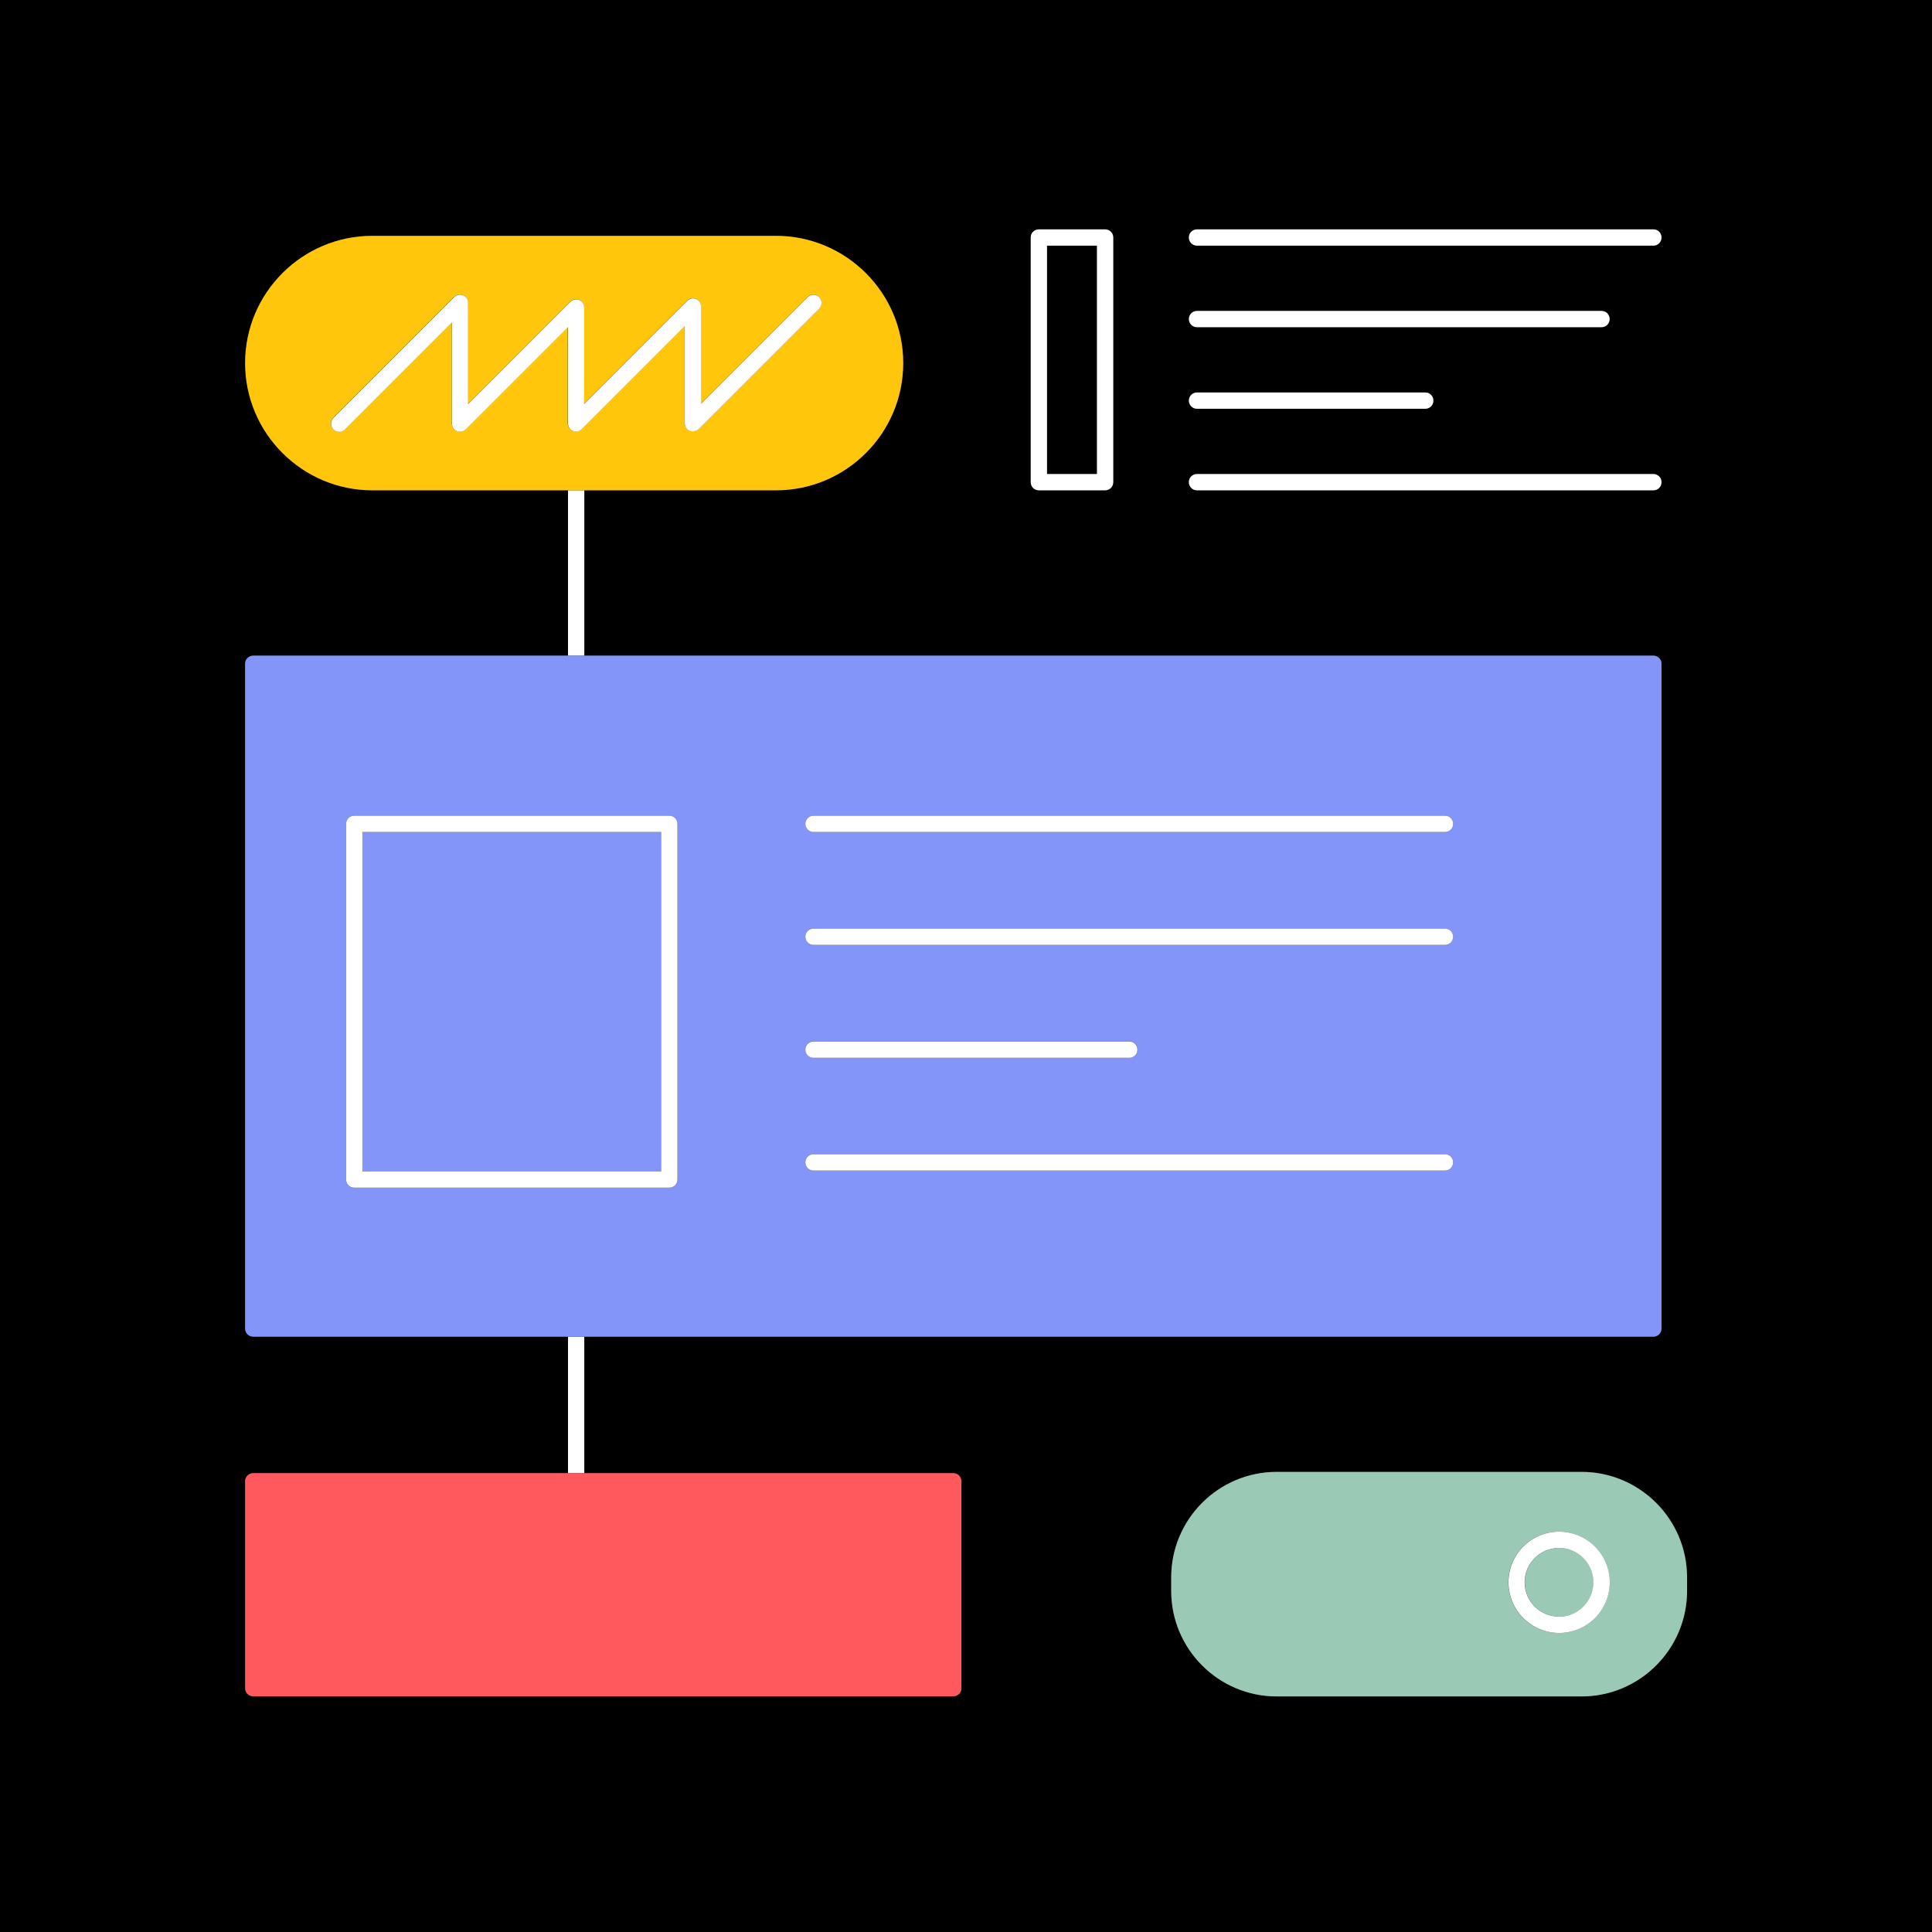
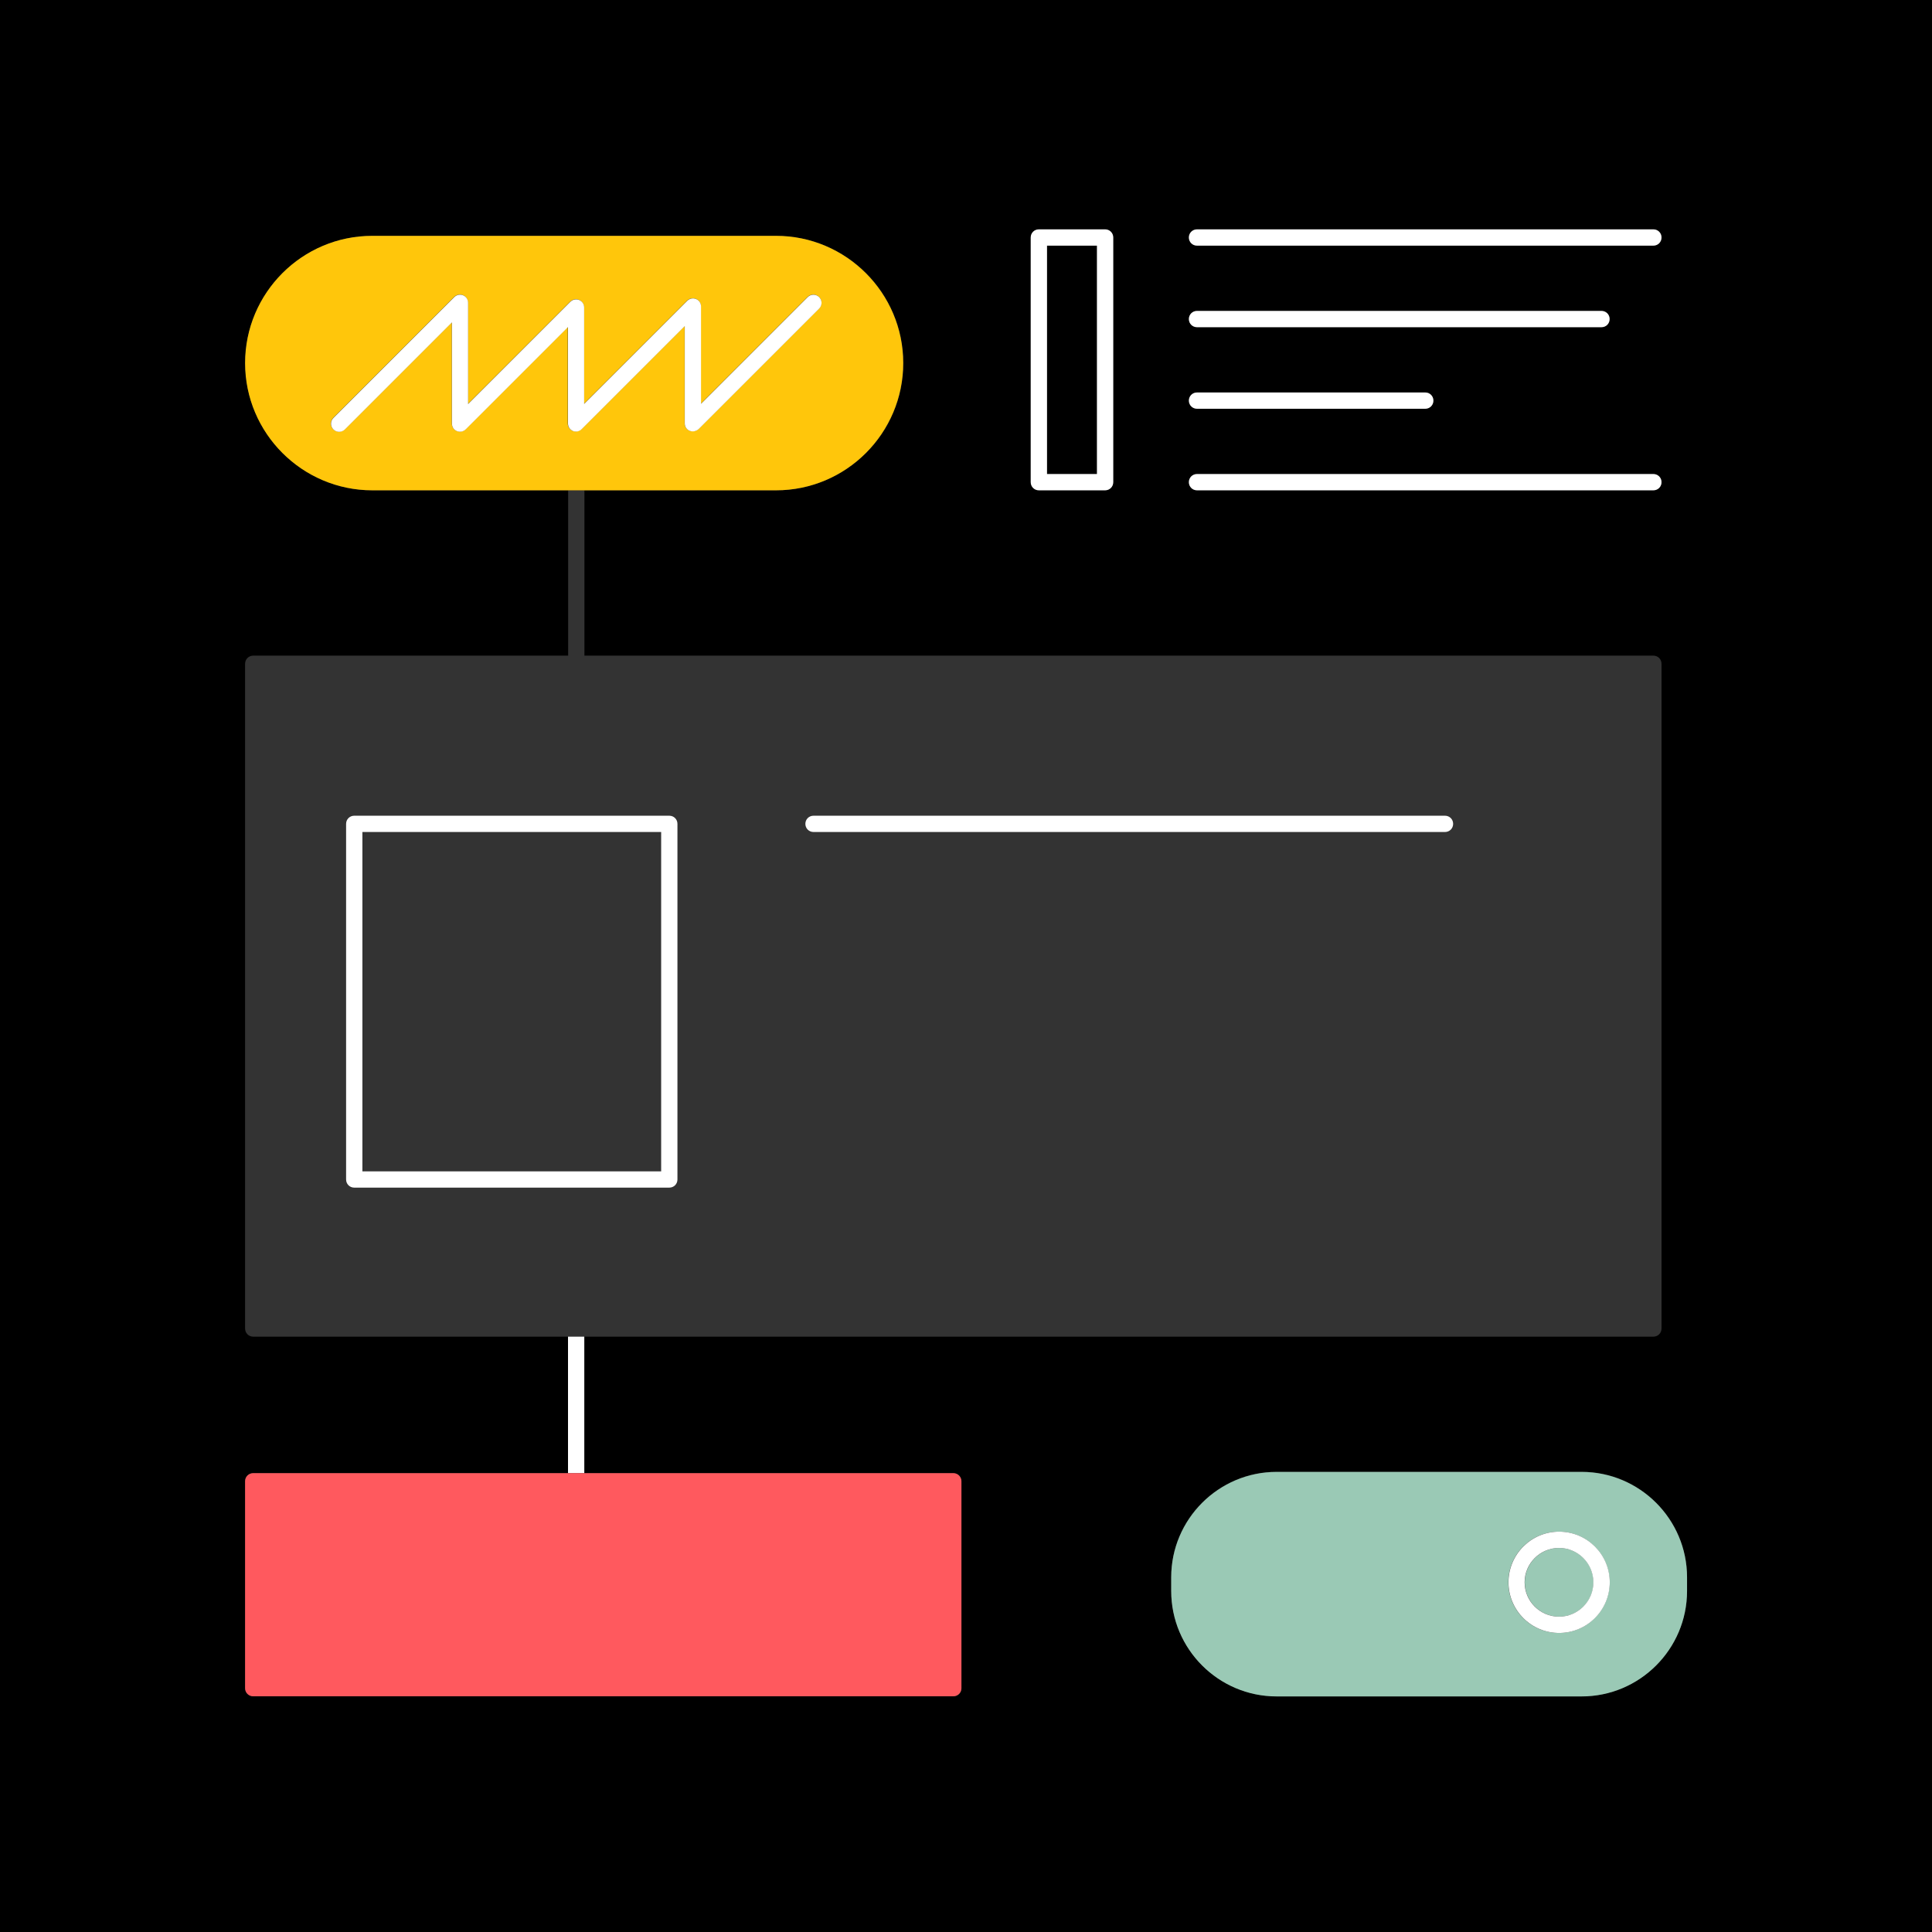
<svg xmlns="http://www.w3.org/2000/svg" width="140" height="140" viewBox="0 0 140 140" fill="none">
  <rect x="0" y="0" width="140" height="140" fill="#333333" stroke="none" />
  <g clip-path="url(#clip0_2307_2069)">
    <path d="M79.49 17.8H75.87V34.35H79.49V17.8Z" fill="black" />
    <path d="M0 0V140H140V0H0ZM86.74 16.62H119.81C120.14 16.62 120.4 16.88 120.4 17.21C120.4 17.54 120.14 17.8 119.81 17.8H86.74C86.41 17.8 86.15 17.54 86.15 17.21C86.15 16.88 86.41 16.62 86.74 16.62ZM86.74 22.53H116.05C116.38 22.53 116.64 22.79 116.64 23.12C116.64 23.45 116.38 23.71 116.05 23.71H86.74C86.41 23.71 86.15 23.45 86.15 23.12C86.15 22.79 86.41 22.53 86.74 22.53ZM86.74 28.44H103.28C103.61 28.44 103.87 28.7 103.87 29.03C103.87 29.36 103.61 29.62 103.28 29.62H86.74C86.41 29.62 86.15 29.36 86.15 29.03C86.15 28.7 86.41 28.44 86.74 28.44ZM86.74 34.35H119.81C120.14 34.35 120.4 34.61 120.4 34.94C120.4 35.27 120.14 35.53 119.81 35.53H86.74C86.41 35.53 86.15 35.27 86.15 34.94C86.15 34.61 86.41 34.35 86.74 34.35ZM74.69 17.21C74.69 16.88 74.95 16.62 75.28 16.62H80.08C80.41 16.62 80.67 16.88 80.67 17.21V34.94C80.67 35.27 80.41 35.53 80.08 35.53H75.28C74.95 35.53 74.69 35.27 74.69 34.94V17.21ZM69.67 122.33C69.67 122.66 69.41 122.92 69.08 122.92H18.35C18.02 122.92 17.76 122.66 17.76 122.33V107.34C17.76 107.01 18.02 106.75 18.35 106.75H41.17V96.86H18.35C18.02 96.86 17.76 96.6 17.76 96.27V48.1C17.76 47.77 18.02 47.51 18.35 47.51H41.17V35.53H26.99C21.9 35.53 17.77 31.39 17.77 26.31C17.77 21.23 21.91 17.09 26.99 17.09H56.24C61.33 17.09 65.46 21.23 65.46 26.31C65.46 31.39 61.32 35.53 56.24 35.53H42.35V47.51H119.81C120.14 47.51 120.4 47.77 120.4 48.1V96.27C120.4 96.6 120.14 96.86 119.81 96.86H42.34V106.75H69.07C69.4 106.75 69.66 107.01 69.66 107.34V122.33H69.67ZM122.25 115.28C122.25 119.49 118.82 122.92 114.61 122.92H92.51C88.3 122.92 84.87 119.49 84.87 115.28V114.29C84.87 110.08 88.3 106.65 92.51 106.65H114.61C118.82 106.65 122.25 110.08 122.25 114.29V115.28Z" fill="black" />
-     <path d="M42.34 35.53H41.16V47.51H42.34V35.53Z" fill="white" />
+     <path d="M42.34 35.53H41.16H42.34V35.53Z" fill="white" />
    <path d="M42.34 96.86H41.16V106.75H42.34V96.86Z" fill="white" />
    <path d="M56.23 35.53C61.32 35.53 65.45 31.39 65.45 26.31C65.45 21.23 61.31 17.09 56.23 17.09H26.98C21.89 17.09 17.76 21.23 17.76 26.31C17.76 31.39 21.9 35.53 26.98 35.53H56.23ZM33.74 31.1C33.57 31.27 33.32 31.32 33.1 31.23C32.88 31.14 32.74 30.92 32.74 30.69V23.35L24.98 31.11C24.75 31.34 24.38 31.34 24.15 31.11C23.92 30.88 23.92 30.51 24.15 30.28L32.91 21.52C33.08 21.35 33.33 21.3 33.55 21.39C33.77 21.48 33.91 21.7 33.91 21.93V29.27L41.32 21.86C41.49 21.69 41.74 21.64 41.96 21.73C42.18 21.82 42.32 22.04 42.32 22.27V29.26L49.79 21.79C49.96 21.62 50.21 21.57 50.43 21.66C50.65 21.75 50.79 21.97 50.79 22.2V29.25L58.52 21.52C58.75 21.29 59.12 21.29 59.35 21.52C59.58 21.75 59.58 22.12 59.35 22.35L50.62 31.08C50.51 31.19 50.36 31.25 50.2 31.25C50.12 31.25 50.05 31.24 49.97 31.21C49.75 31.12 49.61 30.9 49.61 30.67V23.62L42.14 31.09C41.97 31.26 41.72 31.31 41.5 31.22C41.28 31.13 41.14 30.91 41.14 30.68V23.69L33.73 31.1H33.74Z" fill="#FFC60B" />
    <path d="M41.51 31.23C41.73 31.32 41.98 31.27 42.15 31.1L49.62 23.63V30.68C49.62 30.92 49.76 31.13 49.98 31.22C50.05 31.25 50.13 31.26 50.21 31.26C50.36 31.26 50.51 31.2 50.63 31.09L59.36 22.36C59.59 22.13 59.59 21.76 59.36 21.53C59.13 21.3 58.76 21.3 58.53 21.53L50.8 29.26V22.21C50.8 21.97 50.66 21.76 50.44 21.67C50.22 21.58 49.97 21.63 49.8 21.8L42.33 29.27V22.28C42.33 22.04 42.19 21.83 41.97 21.74C41.75 21.65 41.5 21.7 41.33 21.87L33.92 29.28V21.94C33.92 21.7 33.78 21.49 33.56 21.4C33.34 21.31 33.09 21.36 32.92 21.53L24.16 30.29C23.93 30.52 23.93 30.89 24.16 31.12C24.39 31.35 24.76 31.35 24.99 31.12L32.75 23.36V30.7C32.75 30.94 32.89 31.15 33.11 31.24C33.33 31.33 33.58 31.28 33.75 31.11L41.16 23.7V30.69C41.16 30.93 41.3 31.14 41.52 31.23H41.51Z" fill="white" />
    <path d="M110.49 114.66C110.49 116.03 111.61 117.15 112.98 117.15C114.35 117.15 115.47 116.03 115.47 114.66C115.47 113.29 114.35 112.17 112.98 112.17C111.61 112.17 110.49 113.29 110.49 114.66Z" fill="#9AC9B5" />
    <path d="M114.61 106.66H92.51C88.3 106.66 84.87 110.09 84.87 114.3V115.29C84.87 119.5 88.3 122.93 92.51 122.93H114.61C118.82 122.93 122.25 119.5 122.25 115.29V114.3C122.25 110.09 118.82 106.66 114.61 106.66ZM116.64 114.66C116.64 116.68 115 118.33 112.97 118.33C110.94 118.33 109.3 116.68 109.3 114.66C109.3 112.64 110.94 110.99 112.97 110.99C115 110.99 116.64 112.64 116.64 114.66Z" fill="#9AC9B5" />
    <path d="M109.31 114.66C109.31 116.68 110.95 118.33 112.98 118.33C115.01 118.33 116.65 116.68 116.65 114.66C116.65 112.64 115.01 110.99 112.98 110.99C110.95 110.99 109.31 112.64 109.31 114.66ZM115.46 114.66C115.46 116.03 114.34 117.15 112.97 117.15C111.6 117.15 110.48 116.03 110.48 114.66C110.48 113.29 111.6 112.17 112.97 112.17C114.34 112.17 115.46 113.29 115.46 114.66Z" fill="white" />
-     <path d="M47.91 60.29H26.26V84.88H47.91V60.29Z" fill="#8395F8" />
-     <path d="M119.81 96.86C120.14 96.86 120.4 96.6 120.4 96.27V48.1C120.4 47.77 120.14 47.51 119.81 47.51H18.35C18.02 47.51 17.76 47.77 17.76 48.1V96.27C17.76 96.6 18.02 96.86 18.35 96.86H119.81ZM48.5 59.11C48.83 59.11 49.09 59.37 49.09 59.7V85.47C49.09 85.8 48.83 86.06 48.5 86.06H25.67C25.34 86.06 25.08 85.8 25.08 85.47V59.7C25.08 59.37 25.34 59.11 25.67 59.11H48.5ZM58.95 67.29H104.71C105.04 67.29 105.3 67.55 105.3 67.88C105.3 68.21 105.04 68.47 104.71 68.47H58.95C58.62 68.47 58.36 68.21 58.36 67.88C58.36 67.55 58.62 67.29 58.95 67.29ZM58.36 59.7C58.36 59.37 58.62 59.11 58.95 59.11H104.71C105.04 59.11 105.3 59.37 105.3 59.7C105.3 60.03 105.04 60.29 104.71 60.29H58.95C58.62 60.29 58.36 60.03 58.36 59.7ZM58.95 75.46H81.83C82.16 75.46 82.42 75.72 82.42 76.05C82.42 76.38 82.16 76.64 81.83 76.64H58.95C58.62 76.64 58.36 76.38 58.36 76.05C58.36 75.72 58.62 75.46 58.95 75.46ZM58.95 83.64H104.71C105.04 83.64 105.3 83.9 105.3 84.23C105.3 84.56 105.04 84.82 104.71 84.82H58.95C58.62 84.82 58.36 84.56 58.36 84.23C58.36 83.9 58.62 83.64 58.95 83.64Z" fill="#8395F8" />
    <path d="M69.08 106.75H18.35C18.02 106.75 17.76 107.01 17.76 107.34V122.33C17.76 122.66 18.02 122.92 18.35 122.92H69.08C69.41 122.92 69.67 122.66 69.67 122.33V107.34C69.67 107.01 69.41 106.75 69.08 106.75Z" fill="#FF595E" />
    <path d="M58.95 60.29H104.71C105.04 60.29 105.3 60.03 105.3 59.7C105.3 59.37 105.04 59.11 104.71 59.11H58.95C58.62 59.11 58.36 59.37 58.36 59.7C58.36 60.03 58.62 60.29 58.95 60.29Z" fill="white" />
-     <path d="M58.95 68.47H104.71C105.04 68.47 105.3 68.21 105.3 67.88C105.3 67.55 105.04 67.29 104.71 67.29H58.95C58.62 67.29 58.36 67.55 58.36 67.88C58.36 68.21 58.62 68.47 58.95 68.47Z" fill="white" />
-     <path d="M58.95 76.65H81.83C82.16 76.65 82.42 76.39 82.42 76.06C82.42 75.73 82.16 75.47 81.83 75.47H58.95C58.62 75.47 58.36 75.73 58.36 76.06C58.36 76.39 58.62 76.65 58.95 76.65Z" fill="white" />
-     <path d="M58.95 84.82H104.71C105.04 84.82 105.3 84.56 105.3 84.23C105.3 83.9 105.04 83.64 104.71 83.64H58.95C58.62 83.64 58.36 83.9 58.36 84.23C58.36 84.56 58.62 84.82 58.95 84.82Z" fill="white" />
    <path d="M25.08 59.7V85.47C25.08 85.8 25.34 86.06 25.67 86.06H48.5C48.83 86.06 49.09 85.8 49.09 85.47V59.7C49.09 59.37 48.83 59.11 48.5 59.11H25.67C25.34 59.11 25.08 59.37 25.08 59.7ZM26.26 60.29H47.91V84.88H26.26V60.29Z" fill="white" />
    <path d="M86.74 17.8H119.81C120.14 17.8 120.4 17.54 120.4 17.21C120.4 16.88 120.14 16.62 119.81 16.62H86.74C86.41 16.62 86.15 16.88 86.15 17.21C86.15 17.54 86.41 17.8 86.74 17.8Z" fill="white" />
    <path d="M86.74 23.71H116.05C116.38 23.71 116.64 23.45 116.64 23.12C116.64 22.79 116.38 22.53 116.05 22.53H86.74C86.41 22.53 86.15 22.79 86.15 23.12C86.15 23.45 86.41 23.71 86.74 23.71Z" fill="white" />
    <path d="M86.74 29.62H103.28C103.61 29.62 103.87 29.36 103.87 29.03C103.87 28.7 103.61 28.44 103.28 28.44H86.74C86.41 28.44 86.15 28.7 86.15 29.03C86.15 29.36 86.41 29.62 86.74 29.62Z" fill="white" />
    <path d="M86.74 35.53H119.81C120.14 35.53 120.4 35.27 120.4 34.94C120.4 34.61 120.14 34.35 119.81 34.35H86.74C86.41 34.35 86.15 34.61 86.15 34.94C86.15 35.27 86.41 35.53 86.74 35.53Z" fill="white" />
    <path d="M75.28 35.53H80.08C80.41 35.53 80.67 35.27 80.67 34.94V17.21C80.67 16.88 80.41 16.62 80.08 16.62H75.28C74.95 16.62 74.69 16.88 74.69 17.21V34.94C74.69 35.27 74.95 35.53 75.28 35.53ZM75.87 17.8H79.49V34.35H75.87V17.8Z" fill="white" />
  </g>
  <defs>
    <clipPath id="clip0_2307_2069">
      <rect width="140" height="140" fill="white" />
    </clipPath>
  </defs>
</svg>